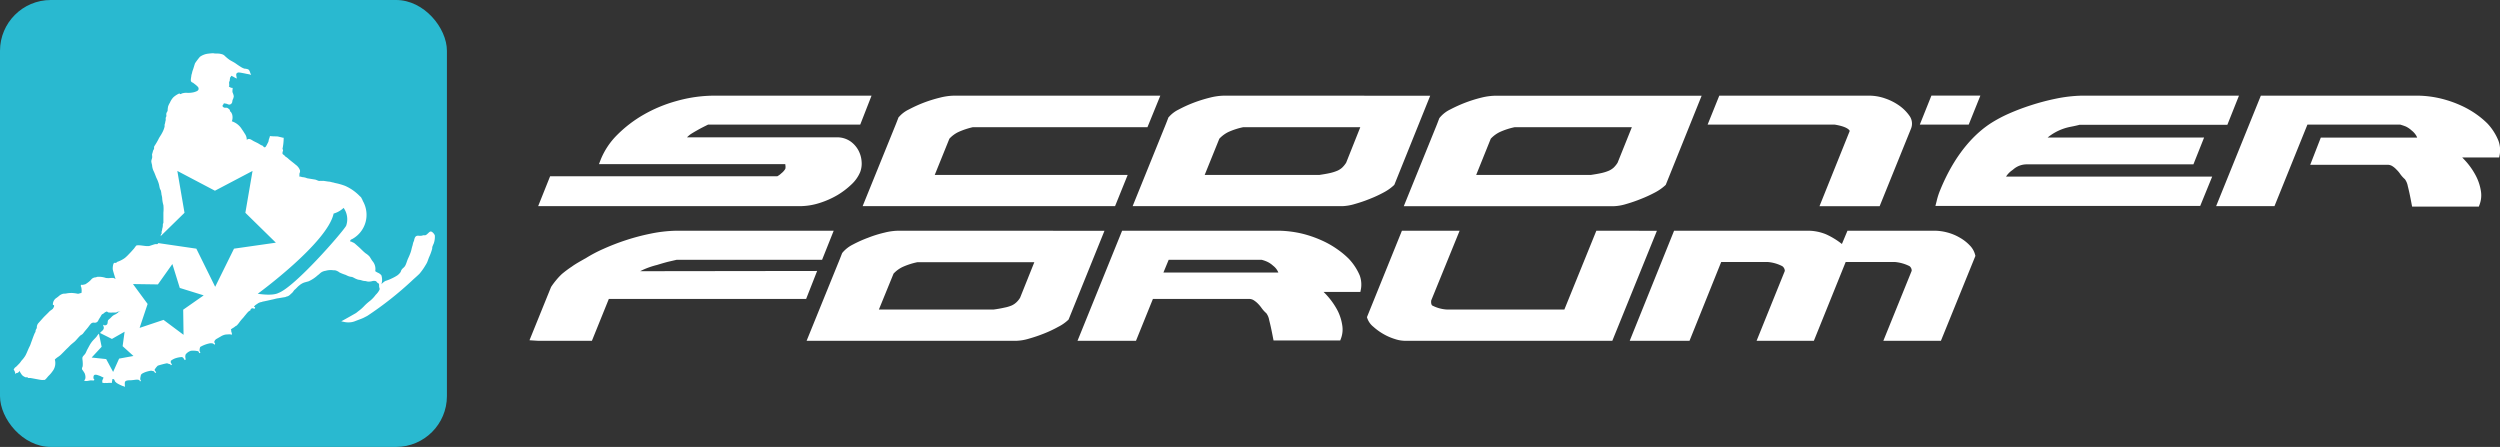
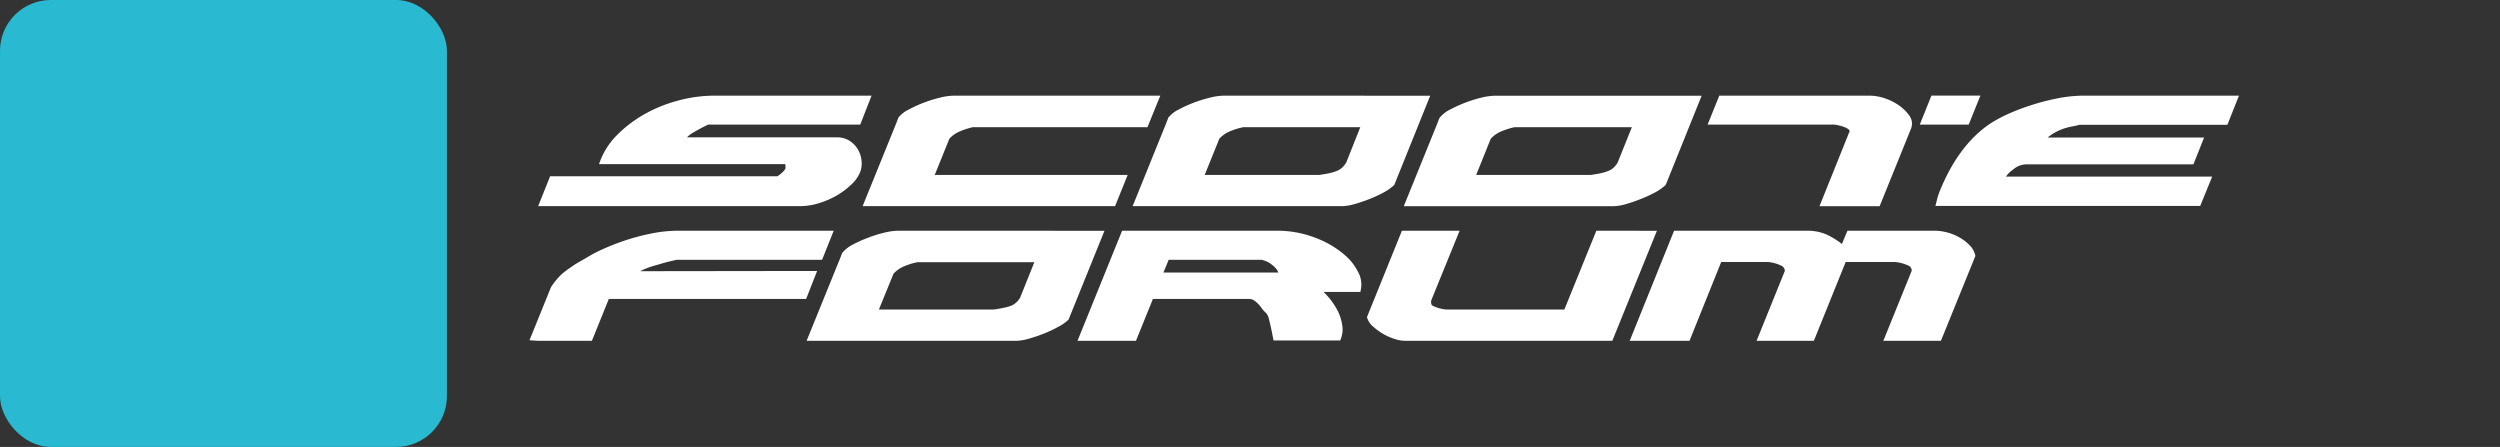
<svg xmlns="http://www.w3.org/2000/svg" viewBox="0 0 418.14 74.75">
  <rect x="0" y="0" width="418.14" height="74.75" fill="#333333" stroke="none" />
  <defs>
    <style>.cls-1{fill:#29b9d0;}.cls-2{fill:#fff;}</style>
  </defs>
  <title>Asset 1</title>
  <g id="Layer_2" data-name="Layer 2">
    <g id="Layer_1-2" data-name="Layer 1">
      <rect class="cls-1" width="74.75" height="74.75" rx="8.5" />
-       <path class="cls-2" d="M2.28,61.81a1.45,1.45,0,0,1,.29.73c.1,0,.08-.09.16-.13s.17,0,.24-.07A.59.59,0,0,0,3.28,62c0,.15.23.48.31.6a1.12,1.12,0,0,0,.45.39,1.43,1.43,0,0,0,.21.11c.1,0,.19,0,.29,0s.11.1.2.12.22,0,.32,0,1.67.32,1.89.33.2,0,.29,0,.17,0,.21,0c.22-.09.5-.51.68-.69a4.86,4.86,0,0,0,.63-.73,2.22,2.22,0,0,0,.41-2,3.69,3.69,0,0,1,.61-.48,3.43,3.43,0,0,0,.55-.47c.32-.31.62-.64.94-.94s.41-.43.64-.63.42-.34.62-.52.6-.69.94-1a1.85,1.85,0,0,0,.37-.25c.11-.13.21-.27.32-.41s.35-.41.52-.62.3-.42.47-.6a.61.61,0,0,1,.6-.24.63.63,0,0,0,.71-.42A5.19,5.19,0,0,1,16.8,53a2.23,2.23,0,0,1,.24-.4c.05-.06.19-.09.26-.15s.33-.32.51-.29c0,0,0,0,0-.08s.21.17.39.19a6.09,6.09,0,0,0,.74,0,2.94,2.94,0,0,0,.42,0c.15,0,.18-.09.31-.12a1.7,1.7,0,0,0,.34-.07.52.52,0,0,0,.2-.09c-.13.1-.29.15-.44.25a2.59,2.59,0,0,1-.41.31,2.42,2.42,0,0,0-.5.27c-.13.11-.25.24-.37.36s-.29.24-.39.36-.07.36-.13.59-.44.41-.72.17c0,.27.18.38.09.67s-.28.36-.42.52l-.2.2,2,1,2.12-1.21-.33,2.42,1.81,1.64-2.4.44-1,2.23-1.16-2.15-2.43-.26L17,58l-.45-2.19a.81.81,0,0,0-.1.09,3.25,3.25,0,0,0-.31.42c-.28.32-.59.59-.85.95s-.42.7-.62,1.06-.23.5-.36.74-.36.4-.48.62,0,.54,0,.84a4.25,4.25,0,0,1,0,.72c0,.07-.2.37-.08.57a6.25,6.25,0,0,1,.4.6c.14.3.27,1-.09,1.2.25.25.88,0,1.16,0s.51.09.54-.09-.11-.14-.12-.22a1.07,1.07,0,0,1,0-.31c.06-.48.53-.32.84-.21a2.82,2.82,0,0,1,.45.18,1.2,1.2,0,0,0,.37.15c0,.26-.24.42-.19.72s0,.17.21.21.21,0,.31,0a2.06,2.06,0,0,0,.43,0,3.24,3.24,0,0,1,.66,0,.06.06,0,0,1,0,0v0a.9.9,0,0,1,.05-.37c0-.15,0-.36.21-.27s.19.28.26.38.18.17.26.26a6,6,0,0,0,1.05.52,1.22,1.22,0,0,1,.35.14c0-.23-.1-.76.07-.93s.57-.18.87-.18.84-.1,1-.1a1,1,0,0,1,.47.08l.11.21.16-.09-.12-.23a1.21,1.21,0,0,1,0-.19c0-.09.08-.44.1-.53.08-.25.45-.38.66-.48a5.08,5.08,0,0,1,1.05-.27,4.52,4.52,0,0,1,.47.1l.22.29.16-.12-.25-.34a.24.24,0,0,1,0-.12,3.16,3.16,0,0,1,.52-.65,14.59,14.59,0,0,1,1.47-.39c.18,0,.28.05.42.12l.17,0,.14.2.18-.13-.19-.27a.75.75,0,0,1,0-.35,2.54,2.54,0,0,1,.9-.46,3.9,3.9,0,0,1,.94-.16.53.53,0,0,1,.23.13l.25.38.16-.1L31,59.78a1,1,0,0,1,.06-.51,1.83,1.83,0,0,1,.87-.6,3.53,3.53,0,0,1,1.25.09l.16.32.18-.1-.14-.28c0-.09,0-.16,0-.24a2.09,2.09,0,0,1,.11-.43,5.14,5.14,0,0,1,1.68-.62c.36,0,.49,0,.73.28,0-.1.06-.17.09-.25-.34-.22,0-.64.23-.76l.73-.42a2.21,2.21,0,0,1,.83-.31c.19,0,.84-.09,1,.06,0-.09,0-.19,0-.27s-.08-.17-.09-.24,0-.31-.08-.4a3.46,3.46,0,0,1,.47-.31,2.15,2.15,0,0,0,.24-.18,1.28,1.28,0,0,1,.27-.16,4.55,4.55,0,0,0,.47-.57,7.4,7.4,0,0,1,.52-.63c.18-.18.3-.37.47-.56s.51-.69.82-.76a.39.39,0,0,1,.44-.37c.09,0,.22.19.32,0s0-.21-.15-.21c.07-.27.42-.43.62-.58a1.49,1.49,0,0,1,.68-.26,1,1,0,0,1,.23-.08c.07,0,1.32-.28,1.39-.3.34-.06.68-.17,1-.23.1,0,1.19-.2,1.26-.2s.18-.08.31-.11c.37-.07.54-.31.82-.55s.32-.45.54-.62.46-.49.74-.69a2.67,2.67,0,0,1,.74-.45c.26-.09.55-.15.83-.24a5.91,5.91,0,0,0,1.5-1c.2-.13.38-.33.57-.47a1.8,1.8,0,0,1,.76-.28,3,3,0,0,1,1.26-.09c.2,0,.41,0,.61.11a1.54,1.54,0,0,1,.44.26,8.78,8.78,0,0,0,1.07.42,3.32,3.32,0,0,0,.51.23,2.18,2.18,0,0,0,.52.1,4.44,4.44,0,0,1,.49.24,3.57,3.57,0,0,0,.45.19c.19.06.42.06.63.13A1.92,1.92,0,0,0,61,47c.25,0,.38.1.63.1a2.22,2.22,0,0,0,.63-.08,1.11,1.11,0,0,1,.6,0c.13.07.22.25.34.32s.18.07.21.29a2.83,2.83,0,0,0,0,.29c0,.18.14.33.06.55a3,3,0,0,1-.63.84,5.32,5.32,0,0,1-.94,1,8.48,8.48,0,0,0-1,.89A6.7,6.7,0,0,1,60,52c-.18.13-.34.29-.53.4s-1.75,1-2.39,1.34c0,0,.56.13.72.15a3.29,3.29,0,0,0,.94,0,3.13,3.13,0,0,0,.74-.21c.17-.07,1.13-.42,1.28-.5l.68-.35a57.34,57.34,0,0,0,7.49-5.91c.11-.12,1.13-1,1.27-1.18A10.18,10.18,0,0,0,71,44.64c.14-.24.3-.47.42-.72s.24-.67.39-1a8.59,8.59,0,0,0,.45-1.23c.06-.17,0-.34.1-.52a3.63,3.63,0,0,1,.18-.43,3.35,3.35,0,0,0,.19-1.35c-.06-.23-.44-.69-.7-.67s-.55.51-.87.62a.93.93,0,0,1-.29,0,1.77,1.77,0,0,0-.31.08,2.66,2.66,0,0,1-.63,0c-.46,0-.56.33-.66.71,0,.13-.12.33-.16.46s-.07.34-.12.5c-.14.4-.18.78-.32,1.15a10.94,10.94,0,0,1-.42,1c-.17.37-.26.77-.44,1.13s-.4.43-.59.68-.14.34-.25.5a2.37,2.37,0,0,1-.5.5,6.92,6.92,0,0,1-.84.47,7.33,7.33,0,0,1-1.17.47,2.7,2.7,0,0,0-.67.55,2.43,2.43,0,0,0,0-1.49,1.5,1.5,0,0,0-.55-.42,2.17,2.17,0,0,1-.48-.28,2,2,0,0,0-.46-1.68c-.18-.24-.33-.53-.5-.77a3.11,3.11,0,0,0-.63-.52c-.45-.34-.83-.79-1.26-1.15-.13-.12-.58-.52-.67-.58s-.39-.17-.43-.21-.29-.05-.26-.1a1.47,1.47,0,0,1,.1-.22.66.66,0,0,1,.22-.12,4.6,4.6,0,0,0,2.41-3.57,4.68,4.68,0,0,0-.6-2.83,1.27,1.27,0,0,0-.17-.36.74.74,0,0,0-.24-.35.36.36,0,0,0-.09-.08,7.75,7.75,0,0,0-2.45-1.72A10.34,10.34,0,0,0,56,30.6a1.64,1.64,0,0,0-.35-.09l-.21-.05a2.18,2.18,0,0,0-.52-.09l-.73-.11a1.16,1.16,0,0,0-.32,0,3,3,0,0,0-.43,0h-.09c-.22-.05-.43-.18-.63-.22s-1.14-.18-1.37-.23a2.3,2.3,0,0,0-.73-.18c-.15,0-.45-.17-.53-.05a3.44,3.44,0,0,1,0-.56c0-.07.07-.14.08-.23a.85.85,0,0,0,0-.32,2,2,0,0,0-.72-.92c-.44-.38-.92-.71-1.33-1.1a4.17,4.17,0,0,0-.37-.26c-.1-.07-.16-.19-.25-.26s-.29-.11-.25-.4.1-.24.09-.39-.08-.19-.09-.23a9.79,9.79,0,0,0,.2-1.87c-.23,0-.38-.09-.62-.12a2.82,2.82,0,0,0-.52-.11c-.22,0-.82,0-1.16-.06-.06.3-.16.47-.21.68a.86.86,0,0,1-.12.42l-.21.41c-.1.17-.22.46-.42.36s-.13-.16-.21-.21a1.51,1.51,0,0,0-.29-.13c-.21-.11-.39-.24-.6-.35l-.63-.31c-.38-.19-.77-.6-1.19-.22a1.67,1.67,0,0,0-.3-1c-.16-.25-.32-.52-.5-.76a3.06,3.06,0,0,0-1.69-1.35,1.9,1.9,0,0,0,.06-1.11,1.62,1.62,0,0,0-.2-.42c0-.06-.14-.1-.17-.15a.25.25,0,0,1,0-.19,1.71,1.71,0,0,0-.4-.35c-.19-.11-.35,0-.56-.07s-.29-.19-.29-.31.21-.24.21-.41c.07,0,.41.06.51.09s.29.16.52.11a.56.56,0,0,0,.39-.45c0-.1.06-.39.11-.42a1.78,1.78,0,0,0,.14-.5,1.87,1.87,0,0,0-.14-.5c0-.08-.07-.12-.08-.23s0-.22,0-.32.08-.21,0-.37c-.14.06-.51-.12-.61-.25.11-.09.06-.3.06-.42a1.15,1.15,0,0,1,0-.32.18.18,0,0,1,.09-.13,3.7,3.7,0,0,1,.07-.57c.05-.16.17-.16.19-.33a3.71,3.71,0,0,1,.52.27c.13.06.15.09.4.2,0-.25-.2-.69,0-.89a.49.49,0,0,1,.42-.12c.16,0,1,.17,1.16.21l.44.08a2.16,2.16,0,0,1,.39.12,3.54,3.54,0,0,1-.21-.52c-.08-.18-.12-.32-.3-.42a2.07,2.07,0,0,0-.62-.12,2.66,2.66,0,0,1-.44-.19c-.35-.21-.68-.43-1-.66s-.66-.38-1-.59a6.32,6.32,0,0,1-.81-.66,1.12,1.12,0,0,0-.53-.32,4,4,0,0,0-.52-.1c-.11,0-.88,0-.89-.06A10.74,10.74,0,0,0,34.64,9a2.94,2.94,0,0,0-1.2.5,11.6,11.6,0,0,0-.81,1.07c-.06.11-.3,1-.42,1.26a3.2,3.2,0,0,0-.1.42,2,2,0,0,0-.11.42c0,.2-.19.81,0,1s.22.11.32.2.79.56.87.81c.16.51-.4.62-.74.74a4,4,0,0,1-1.26.1,2.52,2.52,0,0,0-.73.1c-.15.05-.31.24-.45,0a3.82,3.82,0,0,0-1,.64,3,3,0,0,0-.58.89,3.44,3.44,0,0,0-.31.64,4,4,0,0,0-.08.65c0,.21-.17.32-.21.52s0,.29,0,.42-.09.2-.11.32,0,.26,0,.39a2.14,2.14,0,0,0-.08.34,2.17,2.17,0,0,1-.11.42c0,.1,0,.21,0,.32a4.11,4.11,0,0,1-.45,1.12c-.17.34-.41.63-.58,1a11.56,11.56,0,0,1-.58,1,1.74,1.74,0,0,0-.15.26c0,.1,0,.2,0,.3s-.17.3-.19.43-.11.41-.14.5.05.43,0,.64-.18.47-.11.73c0,.1.11.43.11.52a2.75,2.75,0,0,0,.31,1.06c.09.19.33.82.4,1a5.48,5.48,0,0,1,.42,1.05c.06.22.09.45.15.68s.15.3.19.44a4.28,4.28,0,0,1,.1.64,4,4,0,0,1,.11.52,5.44,5.44,0,0,0,.21,1.26,6.52,6.52,0,0,1,0,1.25c0,.46,0,.91,0,1.37,0,.1,0,.21,0,.31a1.85,1.85,0,0,1-.09.23c0,.19,0,.39-.05.59a1.47,1.47,0,0,0-.07.33,1.17,1.17,0,0,1-.09.32c0,.11,0,.21,0,.32s-.09.1-.12.2a2,2,0,0,1-.05.26l4-3.91-1.2-7,6.29,3.31,6.29-3.31-1.2,7,5.1,5-7,1-3.15,6.38-3.15-6.38-6.36-.93a.39.39,0,0,1-.17.17c-.09,0-.22,0-.32,0s-.94.3-1.05.32a3,3,0,0,1-.52,0c-.1,0-.85-.11-.94-.11a3.11,3.11,0,0,0-.61,0c-.14.05-.35.4-.44.51-.27.31-.55.63-.84.92a6.54,6.54,0,0,1-.71.68,4.75,4.75,0,0,1-1.18.62c-.12,0-.19.17-.31.19s-.15,0-.24,0c-.25,0-.32.84-.29,1.08s.29,1.06.32,1.16a1.18,1.18,0,0,0,.17.41c-.19,0-.23-.07-.37-.12a3.05,3.05,0,0,0-.43,0,3.36,3.36,0,0,1-.84,0,3.65,3.65,0,0,0-.94-.19h-.42c-.15,0-.22.07-.34.09a1,1,0,0,0-.71.31,3.11,3.11,0,0,1-.49.47,4.81,4.81,0,0,1-.55.38c-.07,0-.55.17-.64.06-.24.18,0,.39,0,.58a2.26,2.26,0,0,1,0,.82c-.27,0-.43.18-.72.1A6,6,0,0,0,12,49a4.68,4.68,0,0,0-.84.07c-.26.08-.51,0-.75.11a1.48,1.48,0,0,0-.53.31,5.32,5.32,0,0,1-.47.36A1.27,1.27,0,0,0,8.85,51c.42,0,.08.49,0,.62s-.44.31-.63.52c-.37.4-.79.76-1.15,1.18l-.68.76a1.12,1.12,0,0,0-.23.71c0,.15-.16.31-.19.44s0,.26-.11.4-.51,1.29-.62,1.58-.15.47-.27.7c-.25.48-.43,1-.68,1.49a4.35,4.35,0,0,1-.63.85c-.16.18-.25.37-.42.54l-.47.48c-.08.08-.22.17-.29.24S2.35,61.72,2.28,61.81ZM43.11,49.13S54.75,40.64,55.8,35.72a4,4,0,0,0,1.67-.95,3.27,3.27,0,0,1,.42,3C57.16,39,49.3,48,46.57,49,45.52,49.55,43.11,49.13,43.11,49.13ZM22.24,47.51l4.17.06,2.42-3.41,1.24,4,4,1.24L30.64,51.8,30.7,56l-3.35-2.5-4,1.34,1.34-4Z" />
      <path class="cls-2" d="M142.22,23.63a3.91,3.91,0,0,0-2.31-.66h-25l.07-.08a6.65,6.65,0,0,1,.51-.43c.37-.24.8-.49,1.28-.76s.9-.48,1.2-.63l.46-.23h25.45L145.77,16H119.65a23.34,23.34,0,0,0-6.44.88,23.71,23.71,0,0,0-5.63,2.34,21,21,0,0,0-4.39,3.38,12.37,12.37,0,0,0-2.68,4l-.33.85h31.17l0,.14a1.45,1.45,0,0,1,0,.65,2.7,2.7,0,0,1-.67.75,3,3,0,0,1-.67.49h-38l-2,5h43.75a10.86,10.86,0,0,0,3.29-.52,14.57,14.57,0,0,0,3-1.32,13.21,13.21,0,0,0,2.37-1.8,6,6,0,0,0,1.45-2.06,4,4,0,0,0,.24-1.74,4.61,4.61,0,0,0-.53-1.88A4.37,4.37,0,0,0,142.22,23.63Z" />
      <path class="cls-2" d="M158.79,23.2a4.92,4.92,0,0,1,1.51-1.12,12.57,12.57,0,0,1,2.43-.81h29.19L194.07,16H159.59a10.12,10.12,0,0,0-2.33.32,23.5,23.5,0,0,0-2.75.85,22.64,22.64,0,0,0-2.5,1.14,5.07,5.07,0,0,0-1.78,1.4l0,.06-.39,1-5.56,13.71H186.5l2.11-5.22H156.34Z" />
      <path class="cls-2" d="M204.74,16a10.26,10.26,0,0,0-2.33.32,23.67,23.67,0,0,0-2.74.85,21.66,21.66,0,0,0-2.51,1.14,5.16,5.16,0,0,0-1.78,1.4l0,.06-.39,1-5.55,13.71h35.09a8.21,8.21,0,0,0,2.07-.36,22.89,22.89,0,0,0,2.49-.85,20.49,20.49,0,0,0,2.39-1.11A7.83,7.83,0,0,0,233.12,31l.09-.09,6-14.9Zm17.72,12.94c-.51.12-1.14.22-1.79.32H201.49l2.45-6.06a5.21,5.21,0,0,1,1.51-1.12,11.76,11.76,0,0,1,2.51-.81h19.56l-2.37,5.95a4.42,4.42,0,0,1-.66.81,2.93,2.93,0,0,1-.78.51A6.84,6.84,0,0,1,222.46,28.94Z" />
      <path class="cls-2" d="M336.53,28.49l.22-.17a3.4,3.4,0,0,1,2.26-.83h27.85L368.65,23H342.48a8.65,8.65,0,0,1,3.82-1.79c.62-.12,1.12-.23,1.53-.34h24.71L374.48,16H348.17a23.85,23.85,0,0,0-4.3.5,38.69,38.69,0,0,0-4.17,1.1A37.58,37.58,0,0,0,336,19a22.86,22.86,0,0,0-2.91,1.54c-2.47,1.57-5.95,4.8-8.59,11.27a11.36,11.36,0,0,0-.59,1.85l-.2.78H368l2-4.9H335.52A3.74,3.74,0,0,1,336.53,28.49Z" />
      <path class="cls-2" d="M247.81,16.32a22.82,22.82,0,0,0-2.73.85,24.11,24.11,0,0,0-2.52,1.14,5.2,5.2,0,0,0-1.78,1.4l-.05.07-.38,1-5.56,13.71h35.09a8,8,0,0,0,2.09-.36,24,24,0,0,0,2.47-.85,22.09,22.09,0,0,0,2.41-1.11A8.14,8.14,0,0,0,278.52,31l.09-.09,6-14.9H250.15A10.33,10.33,0,0,0,247.81,16.32Zm20.06,12.62c-.52.12-1.14.22-1.79.32H246.9l2.44-6.06a5.09,5.09,0,0,1,1.52-1.12,11.65,11.65,0,0,1,2.5-.81h19.58l-2.39,5.95a4.3,4.3,0,0,1-.64.8,3.18,3.18,0,0,1-.79.52A6.84,6.84,0,0,1,267.87,28.94Z" />
-       <path class="cls-2" d="M417.88,23.54a9.28,9.28,0,0,0-1.83-2.87,14.54,14.54,0,0,0-1.88-1.57,15.56,15.56,0,0,0-2.61-1.48,18.89,18.89,0,0,0-3.24-1.12,17.37,17.37,0,0,0-3.89-.5H378.14l-7.48,18.48h9.76l5.51-13.64h15.52c.33.1.64.2.94.32a4,4,0,0,1,1,.69,3,3,0,0,1,.83,1l.06.16H388.17l-1.77,4.55,12.93,0a1.51,1.51,0,0,1,.76.2,3.37,3.37,0,0,1,.73.6,4.49,4.49,0,0,1,.62.73,5.15,5.15,0,0,0,.8.89,2.83,2.83,0,0,1,.48,1.16c.2.76.41,1.76.62,2.9l.1.51H414.6l.15-.4a4.43,4.43,0,0,0,.19-2.23,8.26,8.26,0,0,0-.78-2.41,11.89,11.89,0,0,0-1.55-2.32c-.26-.3-.52-.58-.79-.85H418l.1-.52A4.55,4.55,0,0,0,417.88,23.54Z" />
      <path class="cls-2" d="M317.7,17.69a9.2,9.2,0,0,0-2.38-1.22,8.09,8.09,0,0,0-2.6-.47H287.56l-1.95,4.84h21.24c1.42.23,2.32.61,2.53,1.06l-5.06,12.59h10.06l5.26-13a2.24,2.24,0,0,0-.3-2.16A7.08,7.08,0,0,0,317.7,17.69Z" />
      <polygon class="cls-2" points="331.23 15.99 323.04 15.99 321.1 20.84 329.28 20.84 331.23 15.99" />
      <path class="cls-2" d="M107.07,45.36l.34-.17a13.16,13.16,0,0,1,2.47-.87c.84-.26,1.5-.45,2-.57l1.3-.3h24.32l1.94-4.86H113.13a23.25,23.25,0,0,0-4.31.49,36,36,0,0,0-4.16,1.1,38,38,0,0,0-3.72,1.44,23.3,23.3,0,0,0-2.88,1.51c-1,.57-1.79,1-2.39,1.44A18.64,18.64,0,0,0,94,45.81,10.44,10.44,0,0,0,93,46.88,11.69,11.69,0,0,0,92.17,48l-3.61,8.91L90,57h9l2.83-7h33l1.84-4.68Z" />
      <path class="cls-2" d="M150.26,38.59a10.11,10.11,0,0,0-2.33.32,19.63,19.63,0,0,0-2.73.85,20.51,20.51,0,0,0-2.53,1.13,5.44,5.44,0,0,0-1.77,1.38l-.05.07-.39,1L134.91,57H170a8,8,0,0,0,2.07-.35,25.2,25.2,0,0,0,2.49-.84,19.69,19.69,0,0,0,2.39-1.12,7.15,7.15,0,0,0,1.69-1.16l.09-.09,6-14.84ZM168,51.45c-.52.12-1.14.23-1.8.32H147l2.45-6a5,5,0,0,1,1.5-1.11,11.75,11.75,0,0,1,2.51-.81H173l-2.38,5.94a3.41,3.41,0,0,1-.65.8,2.77,2.77,0,0,1-.78.51A5.88,5.88,0,0,1,168,51.45Z" />
      <path class="cls-2" d="M225.57,43.26a14.15,14.15,0,0,0-1.88-1.56,15.24,15.24,0,0,0-2.6-1.48,19.05,19.05,0,0,0-3.25-1.13,18.24,18.24,0,0,0-3.89-.5H187.68L180.22,57H190l2.83-7h16.06a1.43,1.43,0,0,1,.76.19,4,4,0,0,1,.73.58,5.69,5.69,0,0,1,.63.75,5,5,0,0,0,.79.87,2.65,2.65,0,0,1,.48,1.16c.19.72.4,1.68.63,2.9l.1.5h11.15l.15-.4a4.32,4.32,0,0,0,.18-2.2,8,8,0,0,0-.77-2.4,12.21,12.21,0,0,0-1.56-2.29c-.25-.29-.51-.57-.78-.83h6.15l.1-.51a4.48,4.48,0,0,0-.2-2.23A9.36,9.36,0,0,0,225.57,43.26Zm-30.1.19H211a5.39,5.39,0,0,1,.93.32,3.88,3.88,0,0,1,1,.67,2.72,2.72,0,0,1,.82,1l.06.14H194.59Z" />
      <path class="cls-2" d="M267,38.59l-5.35,13.18H242a6,6,0,0,1-2.4-.65c-.07,0-.3-.22-.22-.87l4.75-11.66h-9.65l-5.85,14.46.07.21a3.13,3.13,0,0,0,1,1.39,9.65,9.65,0,0,0,1.62,1.18,9.38,9.38,0,0,0,2,.88A5.48,5.48,0,0,0,235,57h34.67l7.46-18.4Z" />
      <path class="cls-2" d="M330.35,42.61a3.45,3.45,0,0,0-.93-1.6,7.08,7.08,0,0,0-1.63-1.26,8.25,8.25,0,0,0-2.06-.86,8.42,8.42,0,0,0-2.22-.3H309l-.93,2.22a12.59,12.59,0,0,0-2.65-1.62,7.93,7.93,0,0,0-3.07-.6H280L272.58,57h10l5.3-13.18h7.77a6.42,6.42,0,0,1,2.45.7,1,1,0,0,1,.42.8L293.8,57h9.58l5.32-13.18h8.22a6.76,6.76,0,0,1,2.45.69.93.93,0,0,1,.37.79L315,57h9.63L330.4,42.8Z" />
    </g>
  </g>
</svg>